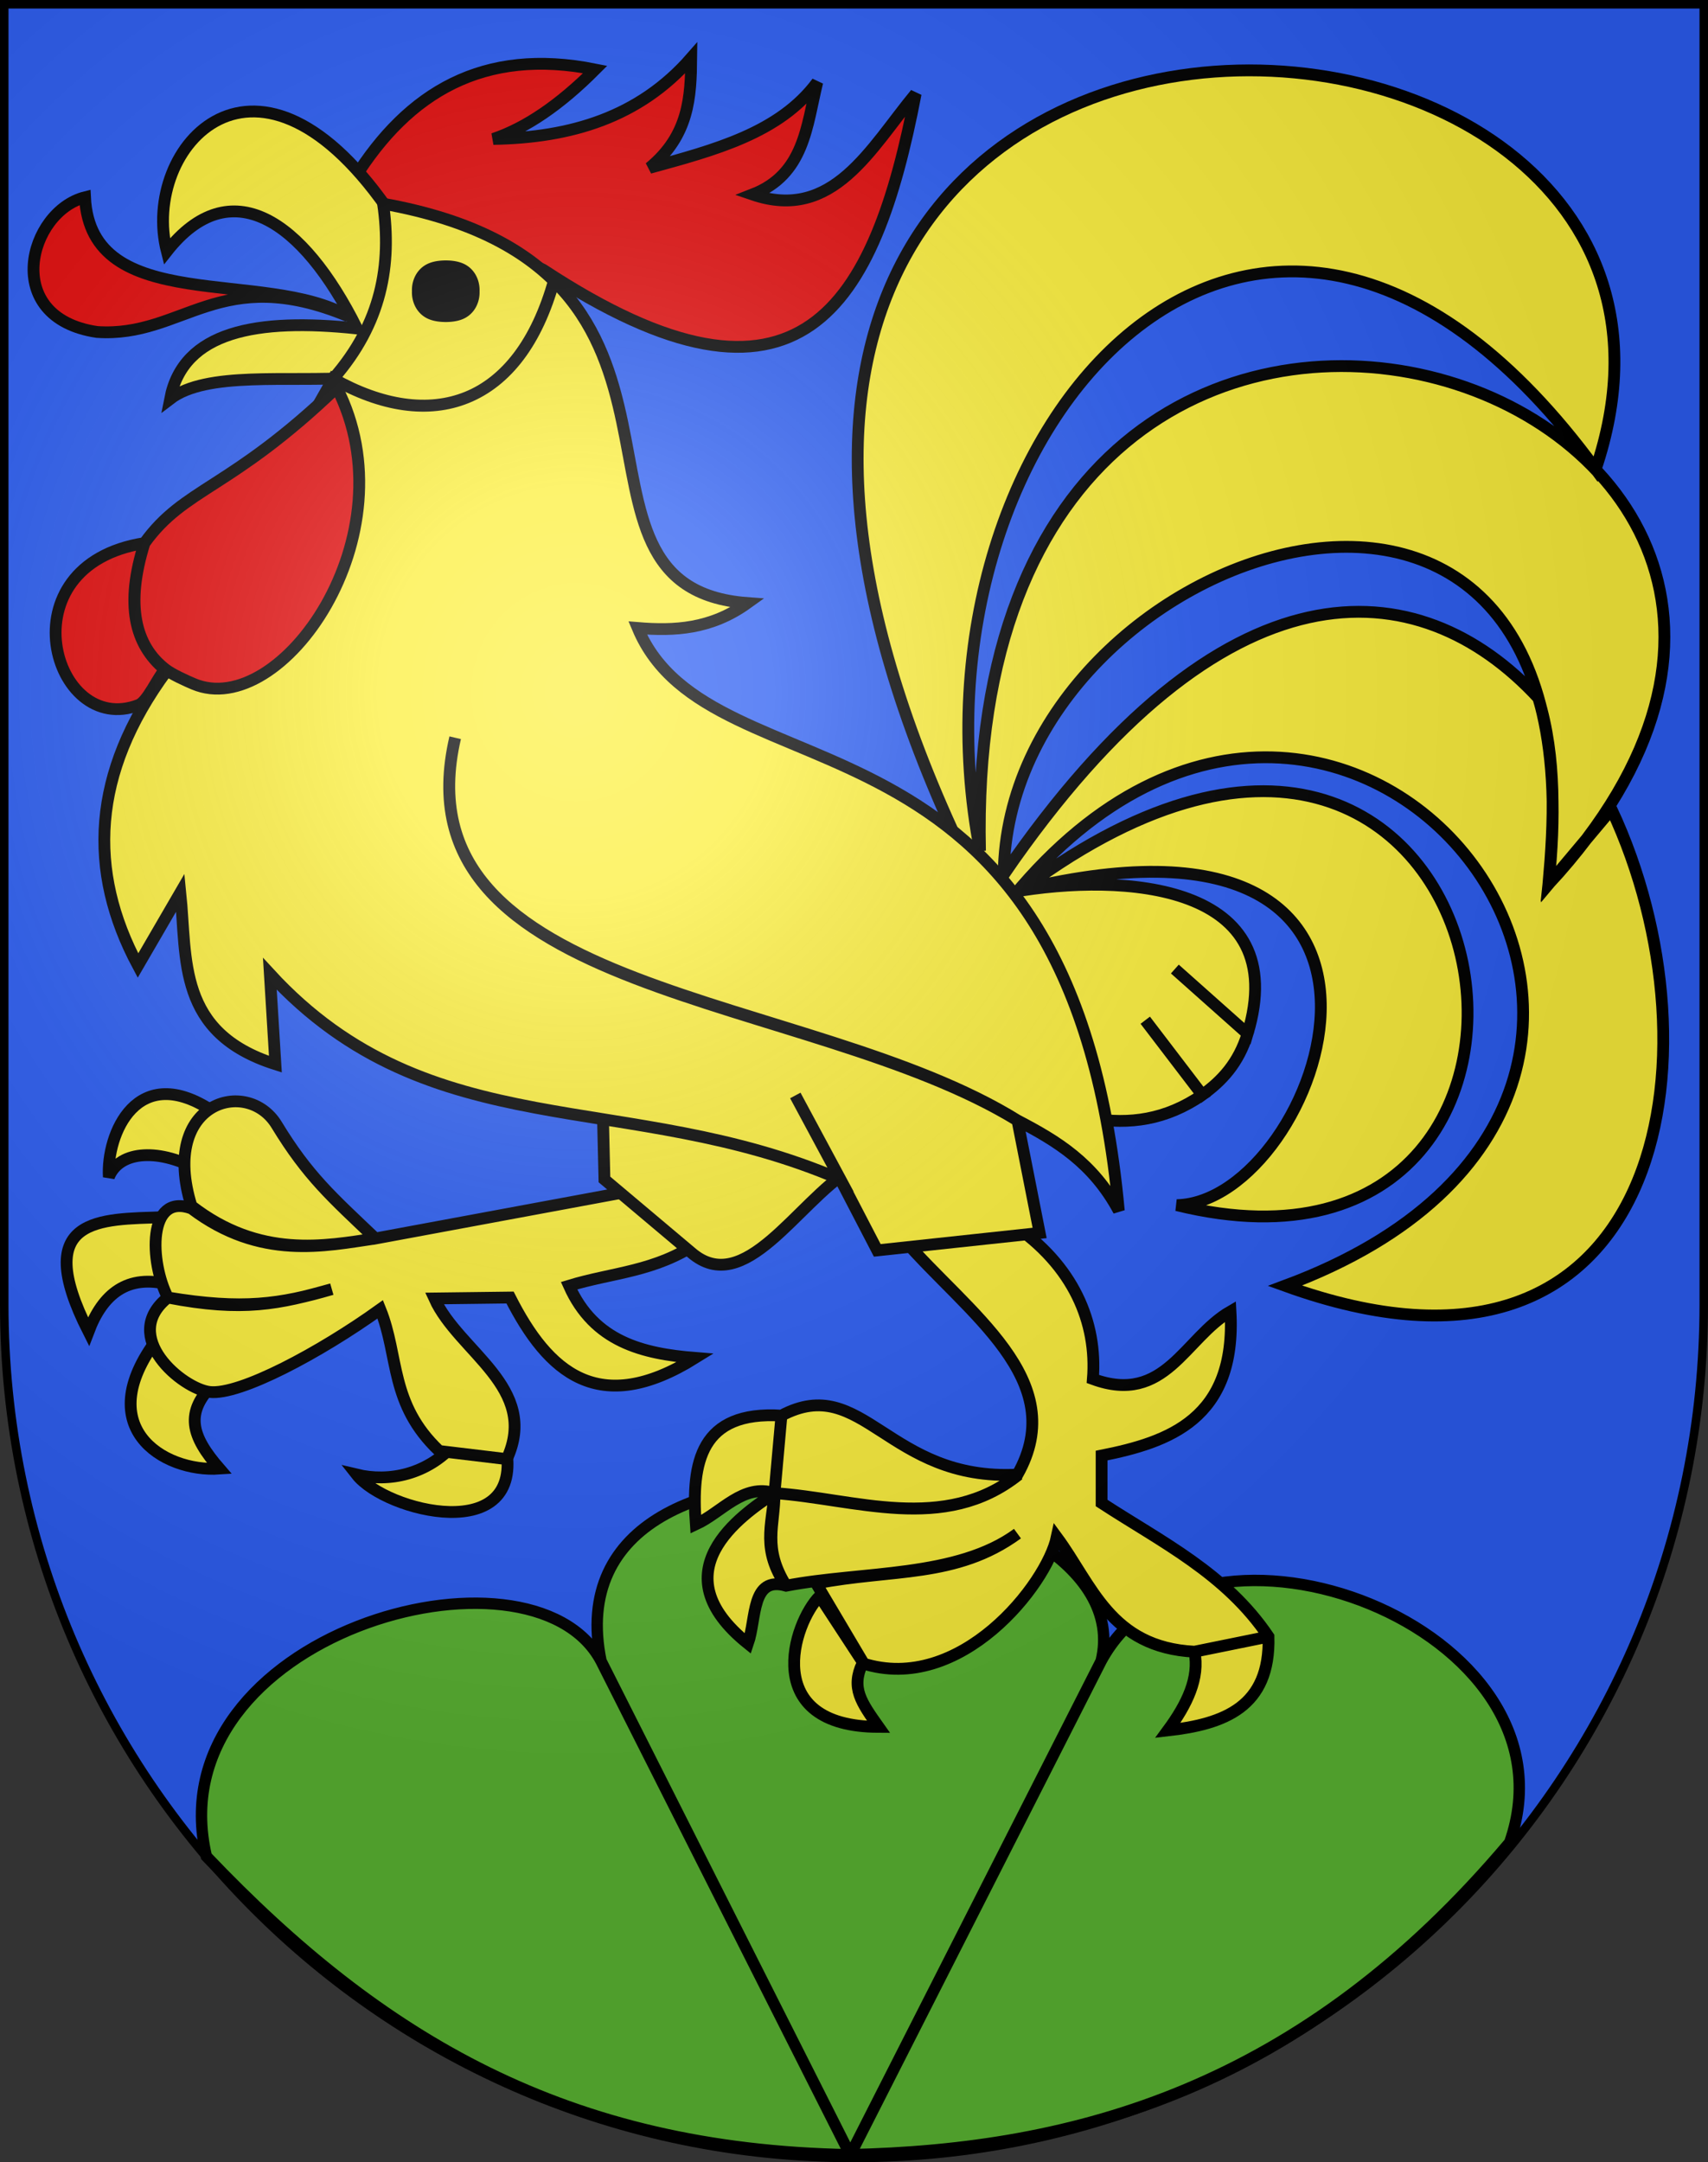
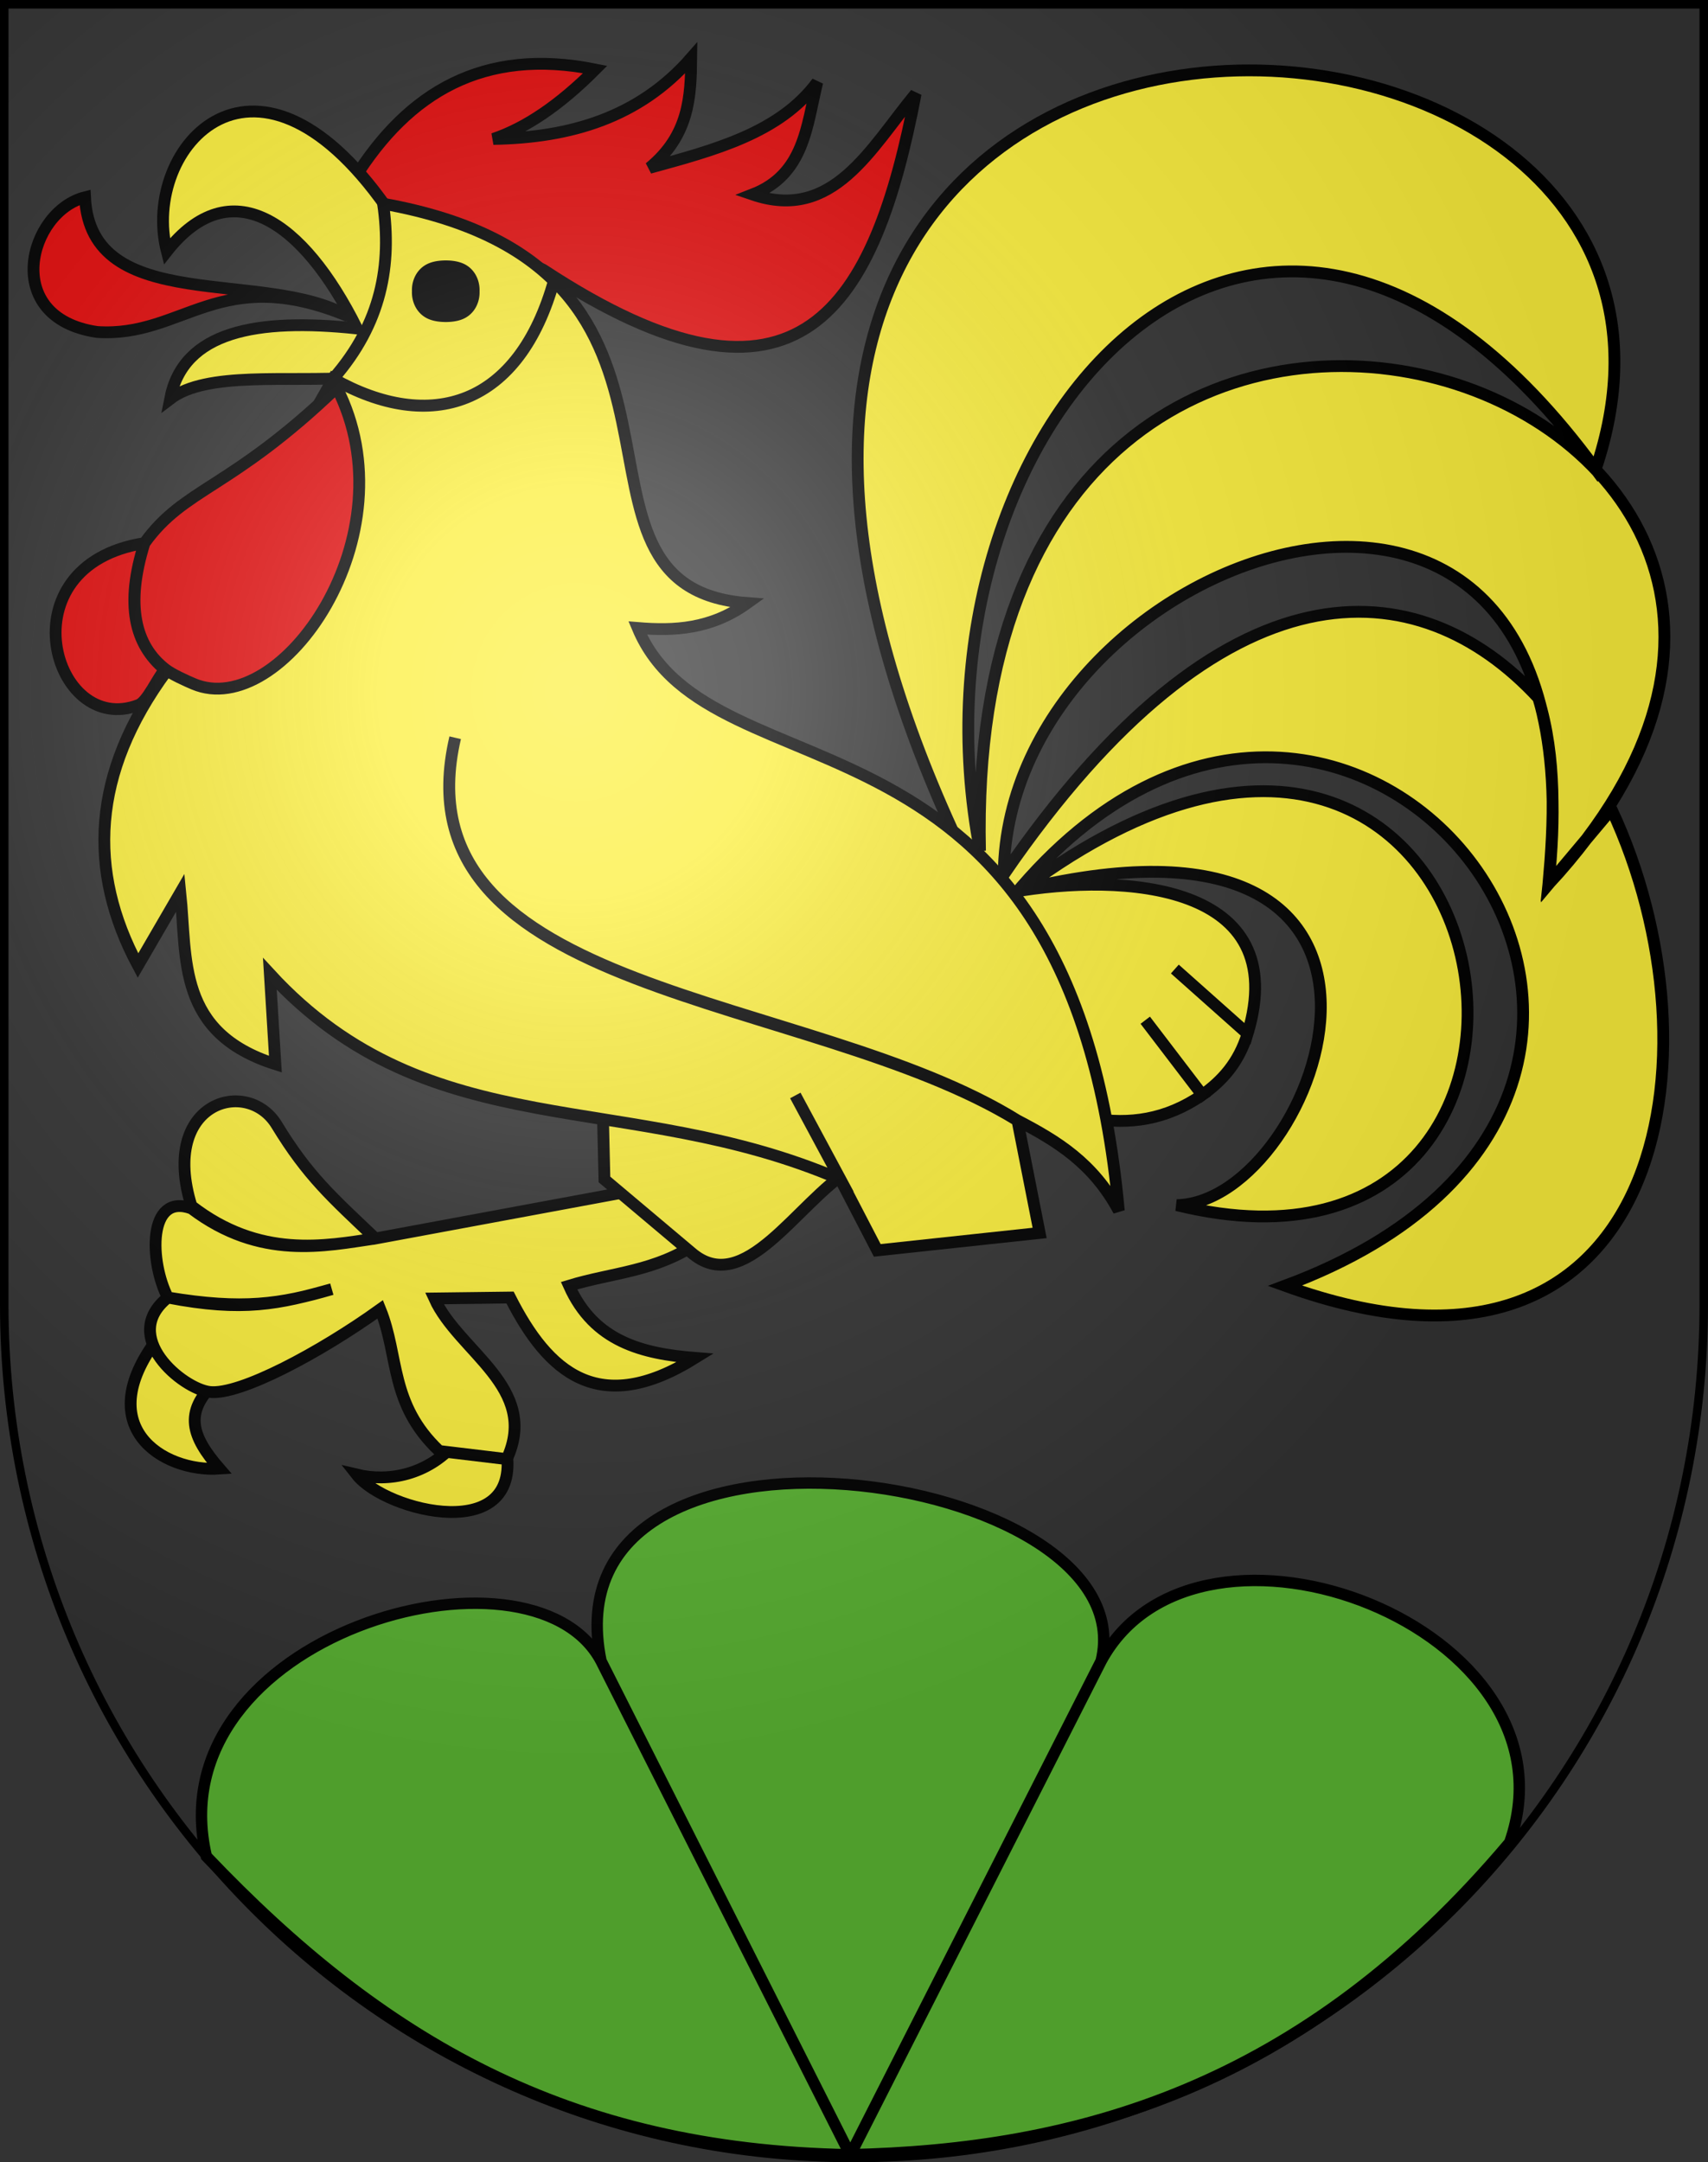
<svg xmlns="http://www.w3.org/2000/svg" xmlns:ns1="http://sodipodi.sourceforge.net/DTD/sodipodi-0.dtd" xmlns:ns2="http://www.inkscape.org/namespaces/inkscape" xmlns:xlink="http://www.w3.org/1999/xlink" height="763" width="603" version="1.0" id="svg20" ns1:version="0.32" ns2:version="0.44.1" ns1:docname="Tavannes-coat of arms.svg" ns1:docbase="F:\Mis Documentos\Mis imágenes\Encyclopédie\Escudos de Suiza">
  <rect width="100%" height="100%" fill="#333333" stroke="none" />
  <defs id="defs29">
    <linearGradient id="linearGradient2893">
      <stop style="stop-color:#ffffff;stop-opacity:0.314;" offset="0" id="stop2895" />
      <stop id="stop2897" offset="0.19" style="stop-color:#ffffff;stop-opacity:0.251;" />
      <stop style="stop-color:#6b6b6b;stop-opacity:0.125;" offset="0.6" id="stop2901" />
      <stop style="stop-color:#000000;stop-opacity:0.125;" offset="1" id="stop2899" />
    </linearGradient>
    <linearGradient id="linearGradient2955">
      <stop style="stop-color:white;stop-opacity:0;" offset="0" id="stop2965" />
      <stop style="stop-color:black;stop-opacity:0.646;" offset="1" id="stop2959" />
    </linearGradient>
    <radialGradient ns2:collect="always" xlink:href="#linearGradient2893" id="radialGradient3236" gradientUnits="userSpaceOnUse" gradientTransform="matrix(1.215,1.531577e-24,1.464684e-23,1.267,-839.192,-490.489)" cx="858.042" cy="579.933" fx="858.042" fy="579.933" r="300" />
  </defs>
  <ns1:namedview ns2:window-height="682" ns2:window-width="1024" ns2:pageshadow="2" ns2:pageopacity="0.0" guidetolerance="10.0" gridtolerance="10.0" objecttolerance="10.0" borderopacity="1.0" bordercolor="#666666" pagecolor="#ffffff" id="base" ns2:zoom="0.42601077" ns2:cx="724.34509" ns2:cy="309.54549" ns2:window-x="-4" ns2:window-y="-4" ns2:current-layer="layer2" showgrid="true" showguides="true" ns2:guide-bbox="true" />
  <desc id="desc22">Coat of Arms of Canton of Freiburg (Fribourg)</desc>
  <g ns2:groupmode="layer" id="layer1" ns2:label="Fond écu" ns1:insensitive="true">
-     <path id="path1899" d="M 1.5,1.5 L 1.5,460.368 C 1.5,626.678 135.815,761.5 301.5,761.5 C 467.185,761.5 601.5,626.678 601.5,460.368 L 601.5,1.5 L 1.5,1.5 z " style="fill:#2b5df2;fill-opacity:1" />
-   </g>
+     </g>
  <g ns2:groupmode="layer" id="layer2" ns2:label="Meubles" ns1:insensitive="true">
    <path style="fill:#5ab532;fill-opacity:1;fill-rule:evenodd;stroke:black;stroke-width:4.018px;stroke-linecap:butt;stroke-linejoin:miter;stroke-opacity:1" d="M 299.717,760.355 C 200.367,758.515 134.572,719.876 72.861,655.072 C 54.549,577.118 187.401,539.545 212.186,586.111 L 299.717,759.51 L 212.186,586.111 C 191.953,487.836 405.271,518.32 388.756,586.111 L 300.562,759.699 L 388.756,586.111 C 422.919,522.967 559.516,574.255 532.982,650.192 C 459.764,737.088 379.687,758.654 299.717,760.355 z " id="path10882" ns1:nodetypes="cccccccccc" />
    <g id="g34944" transform="matrix(4.166,0,0,4.166,-2598.655,-2387.513)">
-       <path ns1:nodetypes="cccc" id="path23393" d="M 641.92,667.294 C 635.36,662.835 632.782,669.224 633,672.785 C 633.93,670.485 637.398,670.361 640.743,672.276 L 641.92,667.294 z " style="fill:#fcef3c;fill-opacity:1;fill-rule:evenodd;stroke:black;stroke-width:1px;stroke-linecap:butt;stroke-linejoin:miter;stroke-opacity:1" />
-       <path ns1:nodetypes="cccc" id="path23395" d="M 637.528,676.196 C 632.335,676.398 626.306,676.068 631.276,685.883 C 632.489,682.674 634.587,680.993 638.117,681.902 L 637.528,676.196 z " style="fill:#fcef3c;fill-opacity:1;fill-rule:evenodd;stroke:black;stroke-width:1px;stroke-linecap:butt;stroke-linejoin:miter;stroke-opacity:1" />
      <path ns1:nodetypes="cccc" id="path23397" d="M 637.411,686.117 C 631.22,693.896 637.588,697.821 642.374,697.491 C 640.021,694.774 639.313,692.731 642.019,690.178 L 637.411,686.117 z " style="fill:#fcef3c;fill-opacity:1;fill-rule:evenodd;stroke:black;stroke-width:1px;stroke-linecap:butt;stroke-linejoin:miter;stroke-opacity:1" />
      <path ns1:nodetypes="cccc" id="path24284" d="M 662.294,695.411 C 659.989,697.985 656.759,698.662 654,698 C 656.468,701.146 668.319,704.102 666.626,695.57 L 662.294,695.411 z " style="fill:#fcef3c;fill-opacity:1;fill-rule:evenodd;stroke:black;stroke-width:1px;stroke-linecap:butt;stroke-linejoin:miter;stroke-opacity:1" />
      <path ns1:nodetypes="ccsccccccsccccccccc" id="path22506" d="M 677.785,673.883 L 655.589,678 C 651.892,674.483 649.863,672.714 647.223,668.376 C 644.742,664.3 637.27,666.415 640,675.245 C 645.807,679.734 651.31,678.641 655.589,678 C 651.331,678.616 645.84,679.877 640,675.452 C 636.267,674.095 636.453,680 638,683 C 644.357,684.058 647.535,683.561 651.894,682.291 C 647.479,683.529 644.388,684.242 638,683 C 633.877,686.303 639.255,690.734 641.547,691 C 644.097,691.296 650.885,687.669 656,684 C 657.615,688 656.775,692 661,696 L 666.724,696.687 C 669.525,690.621 662.644,687.612 660.589,683.08 L 667,683 C 670.223,689.351 674.529,693.195 682.687,688.117 C 678.234,687.759 674.125,686.754 672,682 C 675.66,680.876 679.321,680.83 682.981,678.313 L 677.785,673.883 z " style="fill:#fcef3c;fill-opacity:1;fill-rule:evenodd;stroke:black;stroke-width:1px;stroke-linecap:butt;stroke-linejoin:miter;stroke-opacity:1" />
      <path ns1:nodetypes="ccccc" id="path19827" d="M 674.834,665.99 L 675,673 L 682.342,679.179 C 686.838,683.094 691.334,674.93 695.831,672.169 C 689.92,668.295 681.923,667.899 674.834,665.99 z " style="fill:#fcef3c;fill-opacity:1;fill-rule:evenodd;stroke:black;stroke-width:1px;stroke-linecap:butt;stroke-linejoin:miter;stroke-opacity:1" />
      <path ns1:nodetypes="cccccccccc" id="path26945" d="M 653.822,588.196 C 658.359,580.959 664.715,577.074 674.215,578.981 C 671.206,581.999 668.331,583.941 665.584,584.865 C 672.093,584.759 677.933,583.063 682.355,578 C 682.32,581.28 682.187,584.545 678.822,587.313 C 684.307,585.807 689.846,584.365 693.037,580.056 C 692.132,583.756 691.944,587.866 687.547,589.57 C 694.372,591.897 697.534,585.676 701.374,581.037 C 697.923,599.029 691.649,610.312 669.799,595.939 C 664.364,593.417 656.22,592.354 653.822,588.196 z " style="fill:#e20909;fill-opacity:1;fill-rule:evenodd;stroke:black;stroke-width:1px;stroke-linecap:butt;stroke-linejoin:miter;stroke-opacity:1" />
      <path ns1:nodetypes="cccccccccccccccccccc" id="path20714" d="M 716.345,667.834 C 719.452,668.349 722.558,667.977 725.665,665.84 L 720.831,659.511 L 725.665,665.84 C 727.311,664.663 728.736,663.156 729.502,660.658 L 723.339,655.176 L 729.502,660.658 C 733.347,647.927 719.053,646.979 709.502,648.665 C 748.496,638.734 735.719,674.91 723.505,675.176 C 763.248,684.922 752.224,616.347 709.668,648.997 C 738.301,614.424 777.165,665.479 732.674,682.003 C 764.85,693.64 770.039,662.373 760.343,641.641 L 755,648 C 755.471,642.654 755.698,637.335 754.14,632.214 C 743.986,621.244 727.477,620.013 708.837,647.169 C 709.082,619.364 760.092,601.624 755,648 C 793.762,606.045 705.214,576.169 706.827,645.16 C 699.853,609.158 730.921,574.48 759.003,612.834 C 774.971,565.376 664.249,560.604 705.887,646.392 L 716.345,667.834 z " style="fill:#fcef3c;fill-opacity:1;fill-rule:nonzero;stroke:black;stroke-width:1px;stroke-linecap:butt;stroke-linejoin:miter;stroke-opacity:1" />
-       <path ns1:nodetypes="ccccccccccccccccccccccccccccccc" id="path21619" d="M 700.301,678 C 705.708,684.283 714.552,689.96 710,698 C 699.016,698.578 696.921,689.326 690,693 L 689.411,699.57 L 690,693 C 683.142,692.584 682.352,696.936 682.743,702.215 C 684.934,701.206 686.756,698.723 689.411,699.57 C 696.156,700.034 703.791,703.009 710.103,698 C 703.795,703.047 696.21,700.014 689.411,699.57 C 689.179,702.358 688.32,704.367 690.393,707.411 C 688.377,704.171 689.427,702.311 689.411,699.57 C 686.547,701.46 679.589,706.247 687.159,712.313 C 687.895,710.179 687.42,706.563 690.393,707.411 C 696.798,706.176 704.871,706.775 710,703 C 704.811,706.781 699.326,705.964 692.944,707.215 L 696.958,713.981 L 693.239,708.294 C 690.969,710.589 688.174,719.346 698.234,719.369 C 696.756,717.279 695.882,716.072 696.865,713.981 C 705.157,716.646 712.485,707.277 713.332,703.294 C 716.315,707.329 717.858,712.635 725,713 L 731.276,711.724 L 725,713 C 725.449,715.223 724.377,717.446 722.743,719.668 C 727.498,719.132 731.44,717.698 731.276,711.724 C 727.66,706.358 722.221,703.722 717.132,700.406 L 717.132,696.387 C 722.783,695.26 728.568,693.316 728.054,684.175 C 724.18,686.404 722.506,692.15 716.392,689.9 C 716.774,685.141 714.767,680.27 709.53,676.759 L 700.301,678 z " style="fill:#fcef3c;fill-opacity:1;fill-rule:evenodd;stroke:black;stroke-width:1px;stroke-linecap:butt;stroke-linejoin:miter;stroke-opacity:1" />
      <path ns1:nodetypes="cccccc" id="path25171" d="M 657.082,591.47 C 645.606,574.33 635.657,585.58 637.915,594.388 C 643.294,587.558 649.437,591.728 654.028,600.915 C 645.544,600.02 639.301,601.143 638.192,606.886 C 641.275,604.523 648.21,605.461 653.612,605.085 C 656.166,602.048 656.616,596.501 657.082,591.47 z " style="fill:#fcef3c;fill-opacity:1;fill-rule:evenodd;stroke:black;stroke-width:1px;stroke-linecap:butt;stroke-linejoin:miter;stroke-opacity:1" />
      <path ns1:nodetypes="ccccccccccccccccccccc" id="path18940" d="M 637.885,629.946 C 631.526,638.584 631.182,646.868 635.47,654.88 L 639.06,648.705 C 639.641,654.357 638.752,660.575 647.115,663.235 L 646.645,655.584 C 660.263,670.391 676.939,665.212 695,673 L 691.175,665.885 L 695,673 L 698.12,679.006 L 711.88,677.53 L 710,668 C 692.289,657.009 657.255,657.602 662.35,635.584 C 657.219,657.589 692.222,657.088 710,668 C 713.348,669.747 716.401,671.587 718.59,675.65 C 714.484,630.919 684.107,641.302 677.819,626.289 C 680.918,626.543 684.016,626.4 687.115,624.175 C 669.109,622.833 687.105,595.864 656.241,590.35 C 656.984,595.487 656.127,600.48 652.01,605.176 C 660.248,609.855 667.777,607.51 670.753,596.766 C 667.799,607.531 660.245,609.817 652.01,605.176 L 637.885,629.946 z " style="fill:#fcef3c;fill-opacity:1;fill-rule:evenodd;stroke:black;stroke-width:1px;stroke-linecap:butt;stroke-linejoin:miter;stroke-opacity:1" />
      <path transform="matrix(3.995,0,0,1.052,-1975.186,-30.947)" d="M 660.495 597.633 A 0.486 2.151 0 1 1  659.524,597.633 A 0.486 2.151 0 1 1  660.495 597.633 z" ns1:ry="2.1512244" ns1:rx="0.48576033" ns1:cy="597.6333" ns1:cx="660.00952" id="path26058" style="opacity:1;fill:black;fill-opacity:1;fill-rule:nonzero;stroke:black;stroke-width:0.463;stroke-miterlimit:4;stroke-dasharray:none;stroke-opacity:1" ns1:type="arc" />
      <path ns1:nodetypes="cccc" id="path27832" d="M 653.294,599.883 C 646.239,595.775 631.478,599.92 630.981,589.804 C 626.223,591.001 623.798,600.001 632,601.215 C 639.363,601.712 642.355,595.339 653.294,599.883 z " style="fill:#e20909;fill-opacity:1;fill-rule:evenodd;stroke:black;stroke-width:1px;stroke-linecap:butt;stroke-linejoin:miter;stroke-opacity:1" />
      <path ns1:nodetypes="ccsccssc" id="path28723" d="M 636.019,619.098 C 634.36,624.313 635.191,627.69 637.748,629.799 C 637.069,630.647 636.239,632.535 635.513,632.814 C 628.289,635.593 624.02,620.979 636.019,619.098 C 639.426,614.37 643.247,614.605 652.313,605.92 C 658.713,618.437 647.572,634.159 640.178,631.022 C 639.551,630.757 638.373,630.222 637.835,629.813 C 635.196,627.806 634.392,624.292 636.019,619.098 z " style="fill:#e20909;fill-opacity:1;fill-rule:evenodd;stroke:black;stroke-width:1px;stroke-linecap:butt;stroke-linejoin:miter;stroke-opacity:1" />
    </g>
  </g>
  <g ns2:groupmode="layer" id="layer3" ns2:label="Reflet final" style="display:inline" ns1:insensitive="true">
    <path style="fill:url(#radialGradient3236);fill-opacity:1" d="M 1.5,1.5 L 1.5,460.368 C 1.5,626.679 135.815,761.5 301.5,761.5 C 467.185,761.5 601.5,626.679 601.5,460.368 L 601.5,1.5 L 1.5,1.5 z " id="path2346" />
  </g>
  <g ns2:groupmode="layer" id="layer4" ns2:label="Contour final" style="display:inline" ns1:insensitive="true">
    <path style="fill:none;fill-opacity:1;stroke:#000000;stroke-width:3;stroke-miterlimit:4;stroke-dasharray:none;stroke-opacity:1" d="M 1.5,1.5 L 1.5,460.368 C 1.5,626.679 135.815,761.5 301.5,761.5 C 467.185,761.5 601.5,626.679 601.5,460.368 L 601.5,1.5 L 1.5,1.5 z " id="path3239" />
  </g>
</svg>